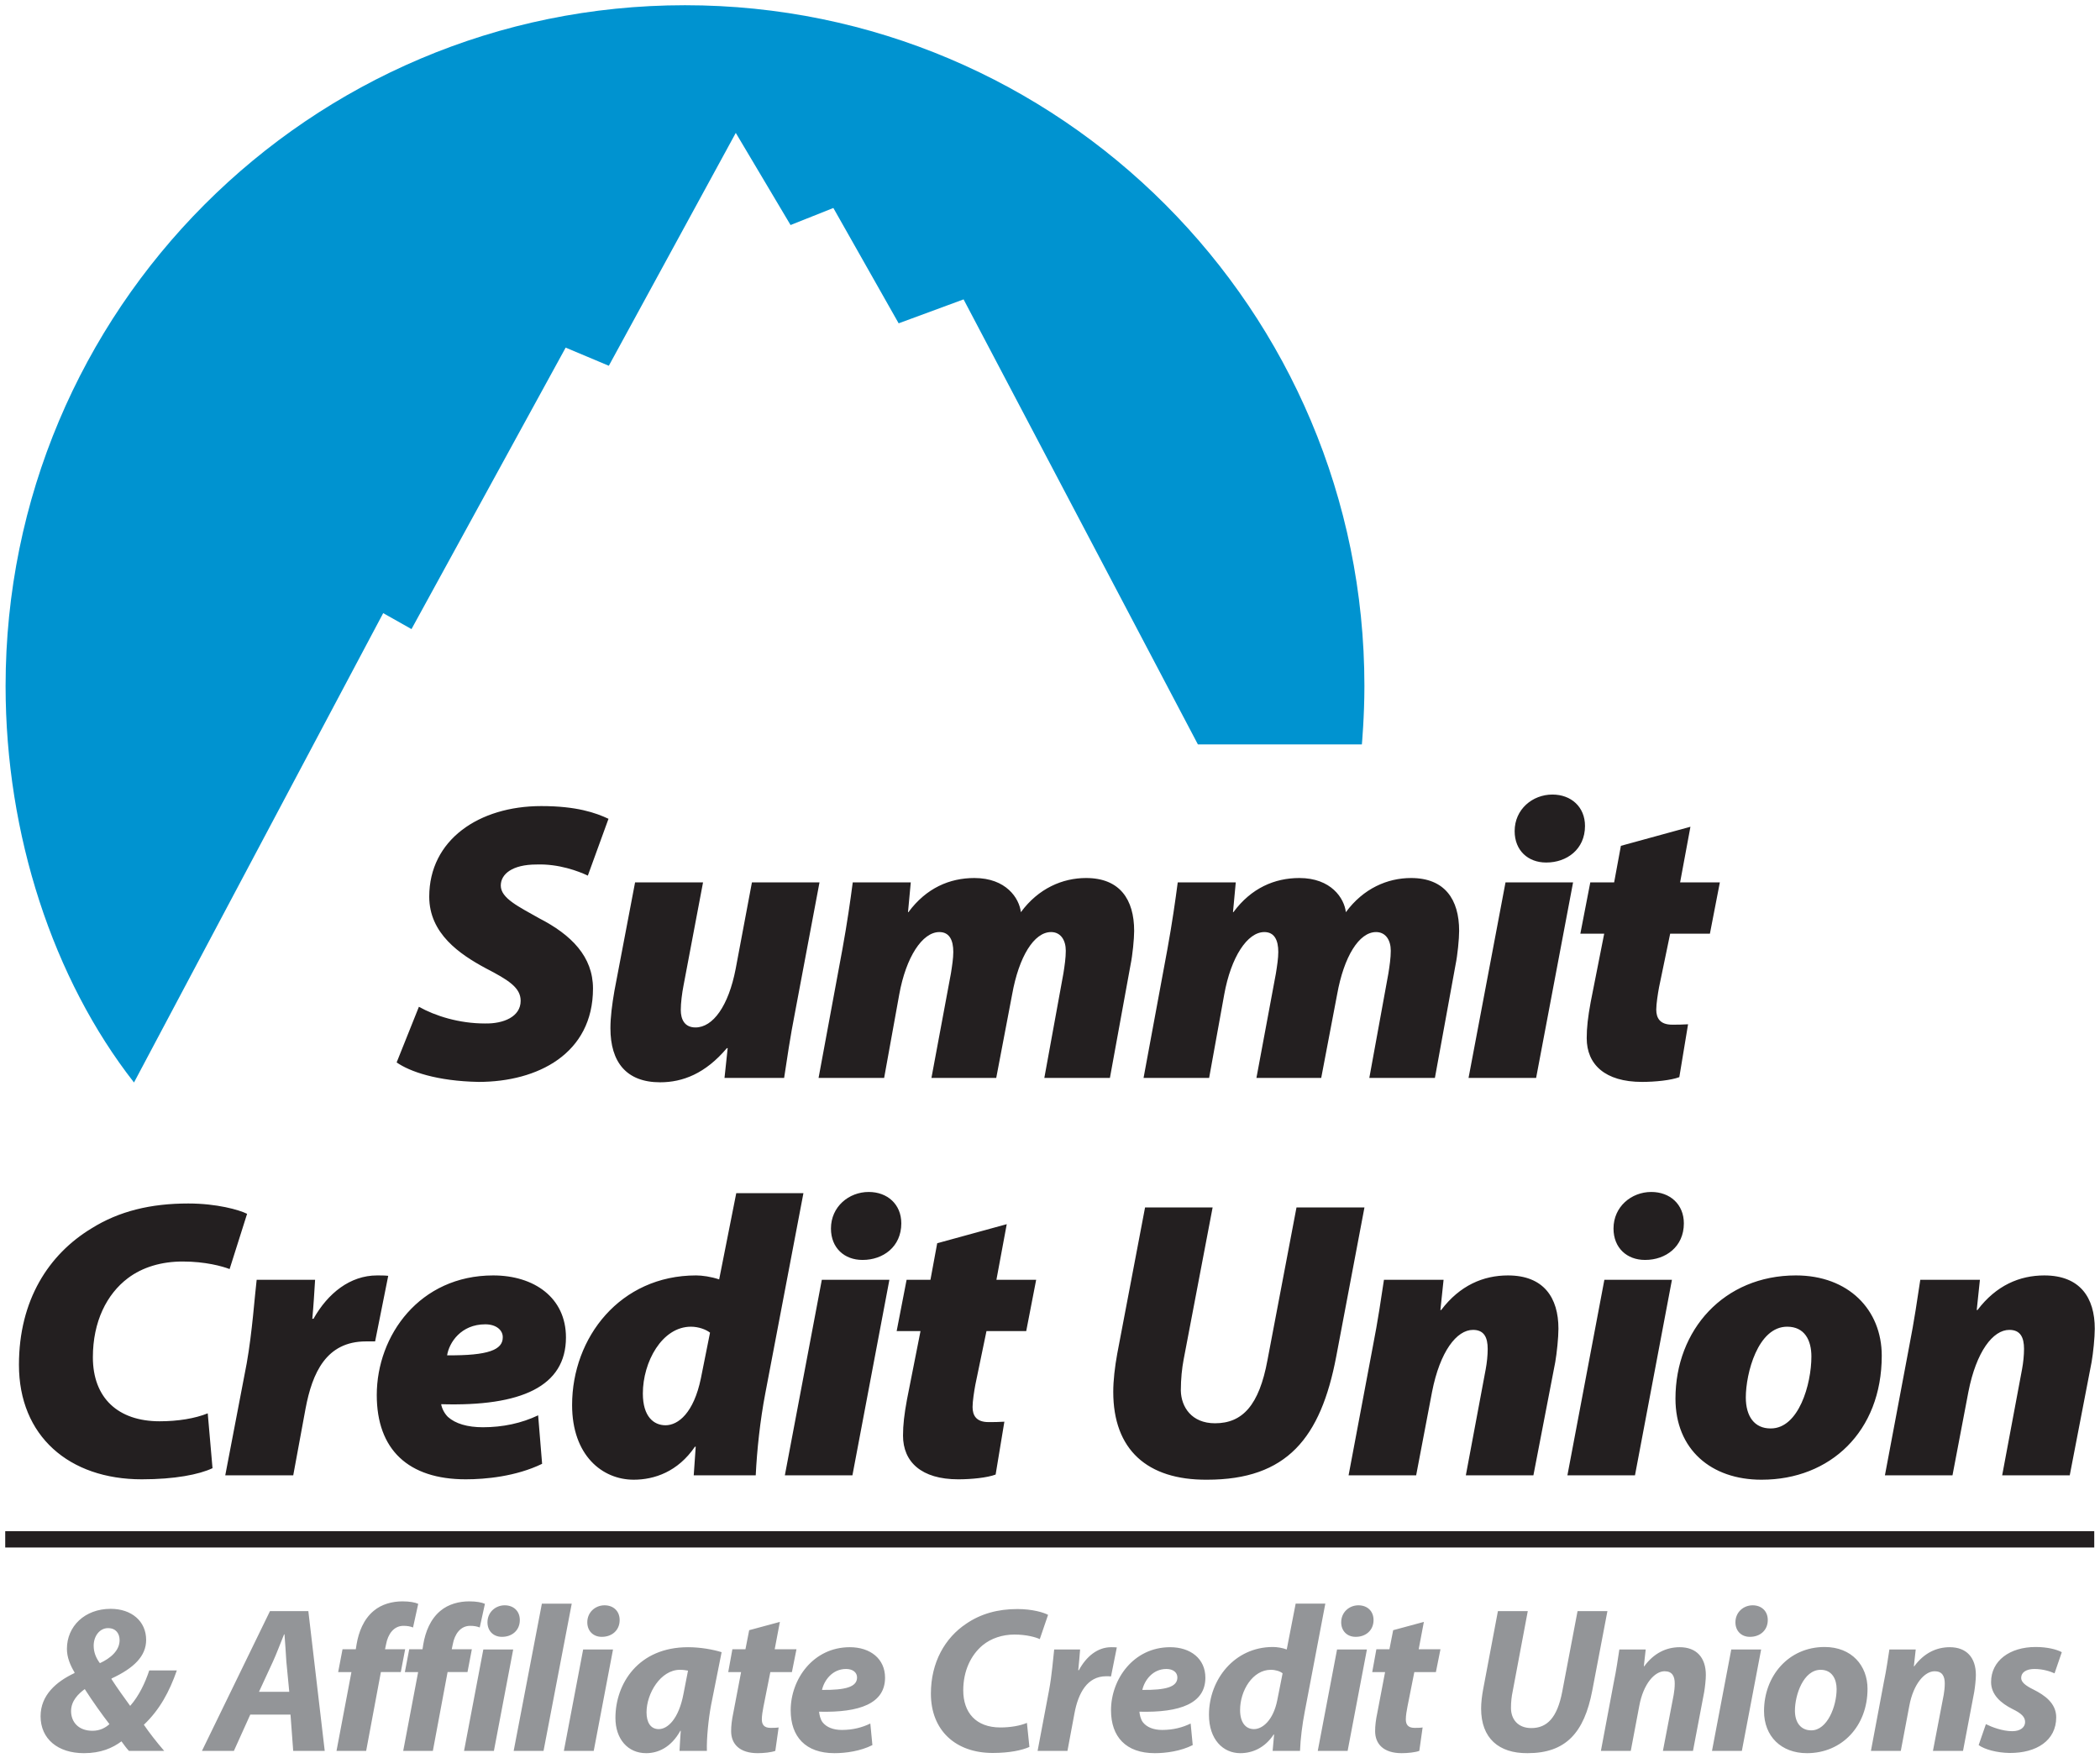
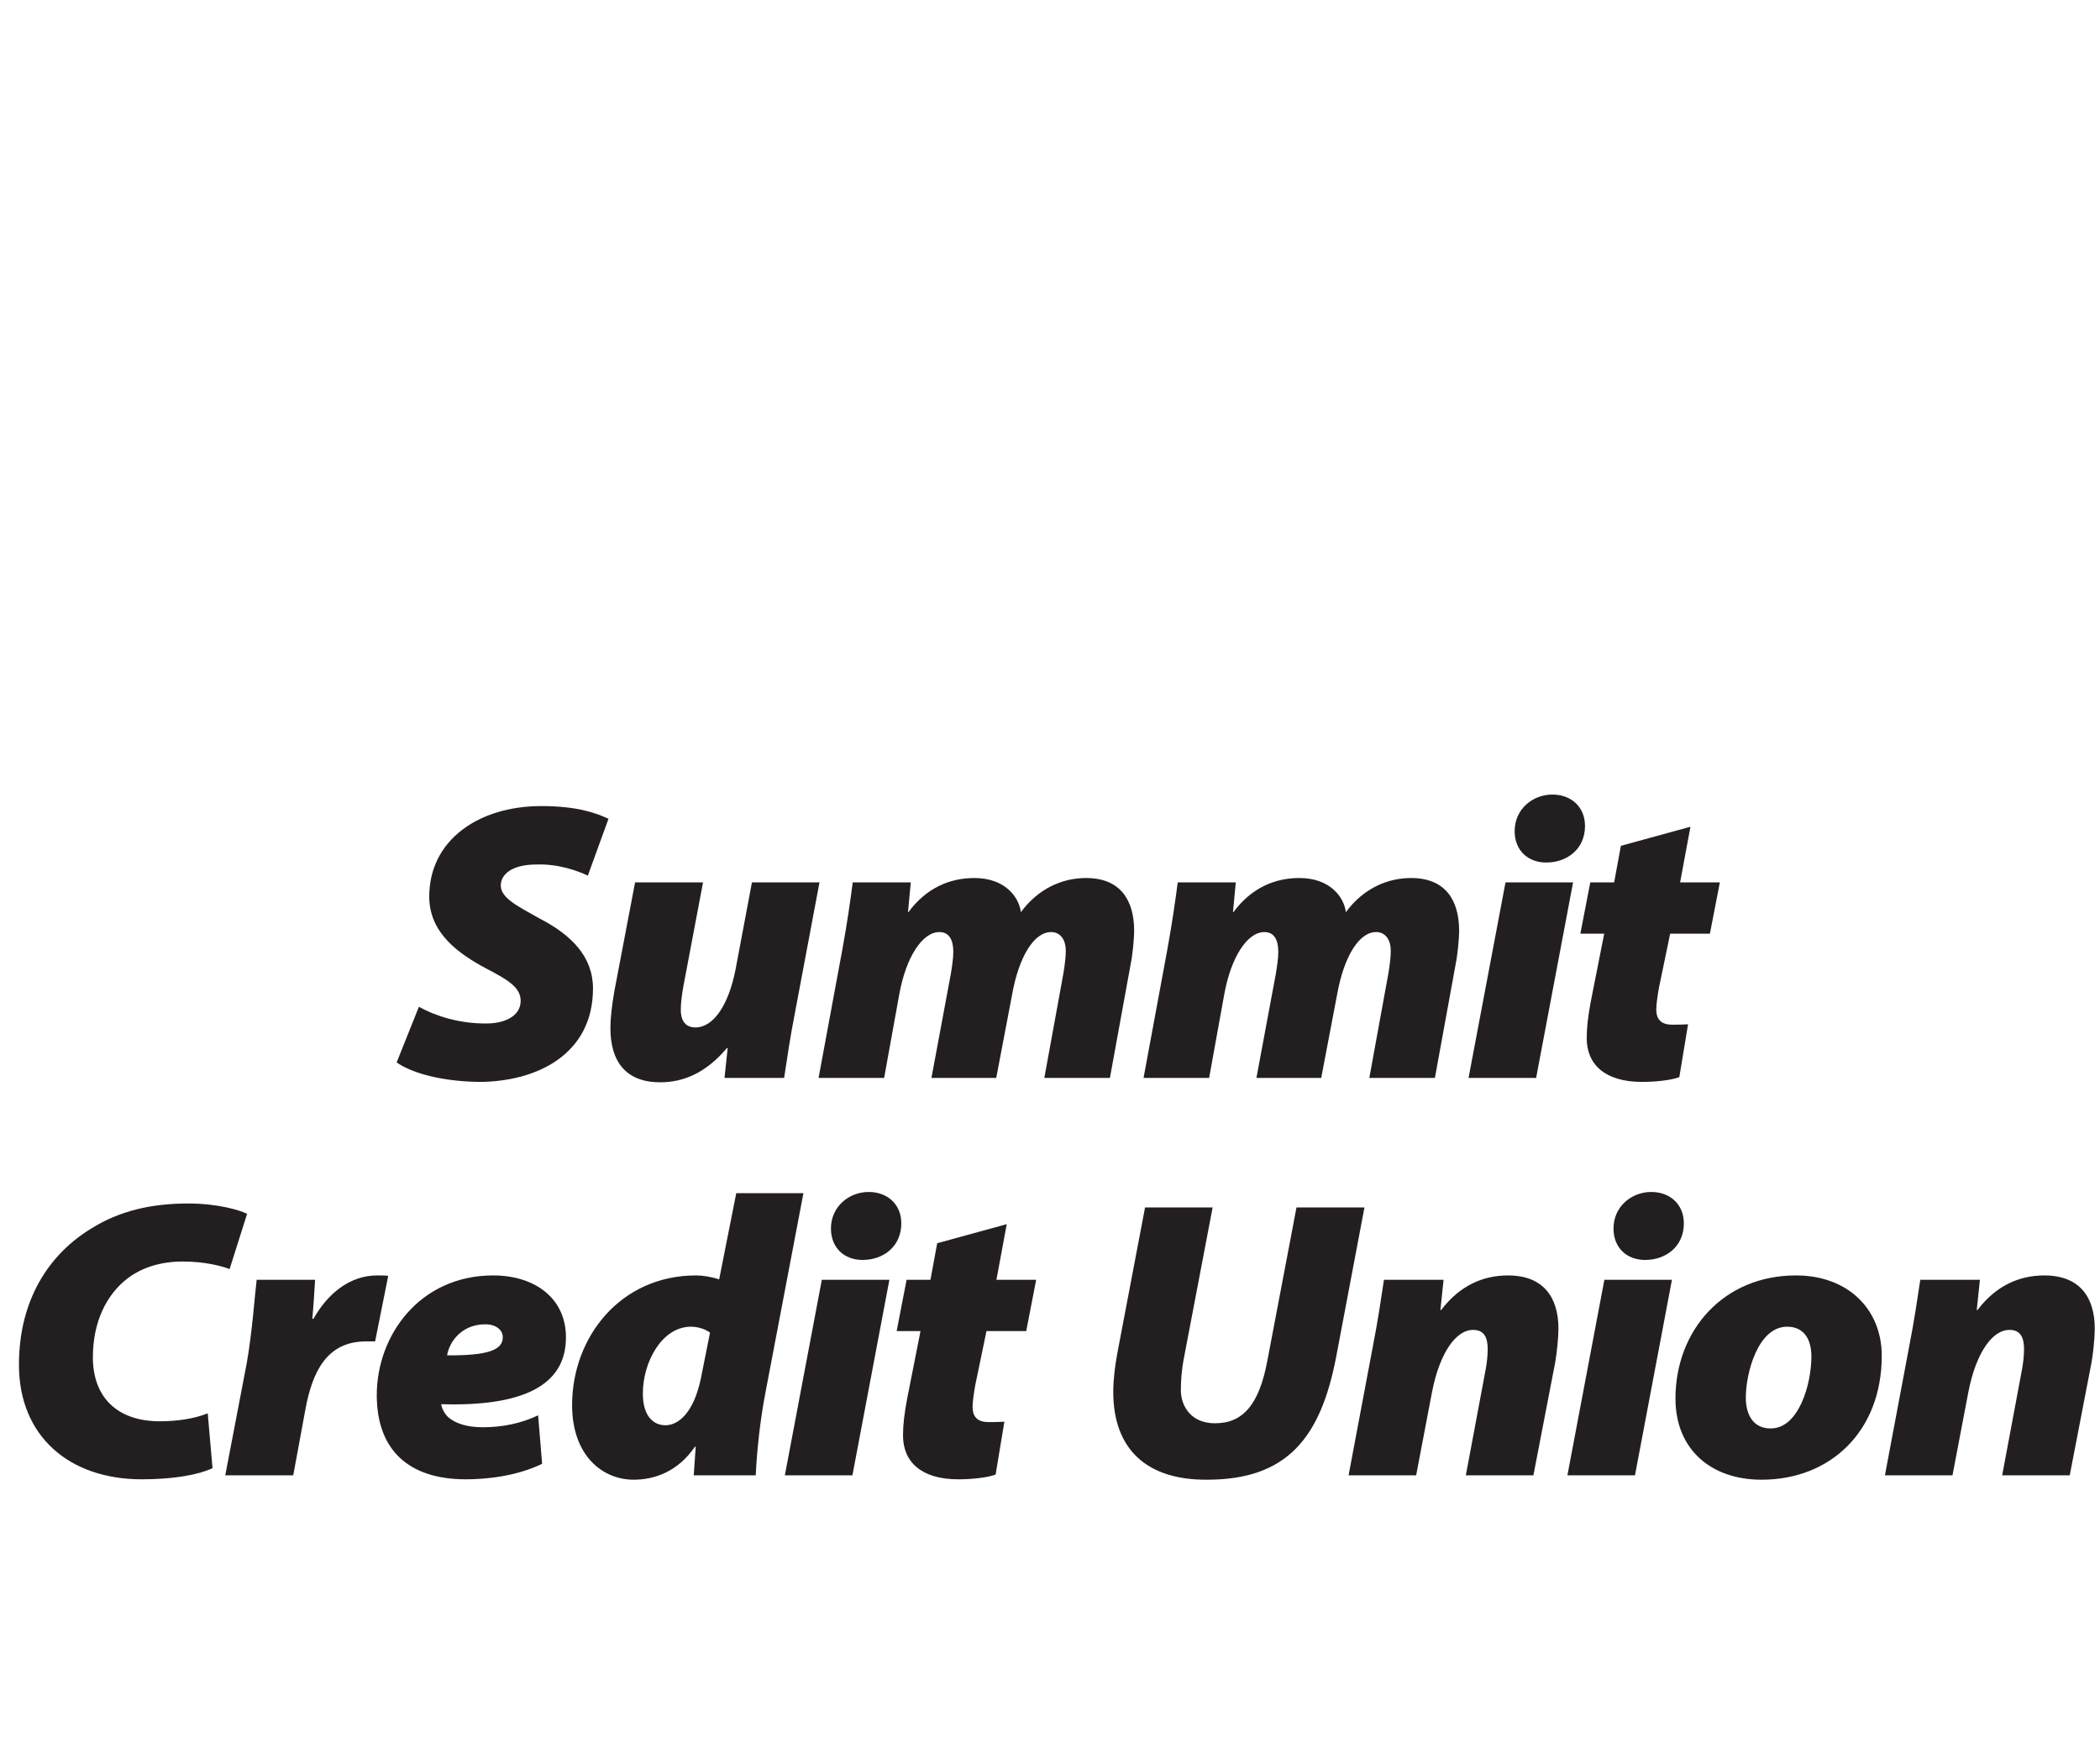
<svg xmlns="http://www.w3.org/2000/svg" xmlns:xlink="http://www.w3.org/1999/xlink" id="Affiliate_stacked" viewBox="0 0 578.88 484.747">
  <defs>
    <style>
      .cls-1 {
        fill: #231f20;
      }

      .cls-2 {
        fill: #939598;
      }

      .cls-3 {
        fill: #0093d0;
      }
    </style>
    <symbol id="Logo-Summit_Credit_Union-Affiliate_stacked" viewBox="0 0 576 481.868">
      <g>
-         <path class="cls-3" d="M111.991,171.986l42.497-77.594,11.899,5,34.997-64.195,15.099,25.398,11.799-4.7,17.999,31.797,17.899-6.599,64.595,122.69h45.196s.7-7.699.7-16.099C374.67,83.993,290.777,0,187.385,0,83.893,0,.1,83.993.1,187.685c0,40.997,13.099,80.793,35.397,109.291l68.695-129.39,7.799,4.4Z" />
        <path class="cls-1" d="M114.035,276.106c4.492,2.519,11.066,4.601,18.188,4.601,5.149.109,9.861-1.862,9.861-6.245,0-3.616-3.287-5.698-9.642-8.985-7.122-3.835-15.558-9.532-15.558-19.722,0-15.668,13.696-24.98,30.897-24.98,9.751,0,15.01,1.863,18.517,3.507l-5.698,15.668c-2.52-1.206-7.998-3.287-14.134-3.068-6.684,0-9.861,2.63-9.861,5.807,0,3.506,4.931,5.806,10.518,8.984,8.985,4.602,14.901,10.628,14.901,19.393,0,17.969-15.23,25.748-31.555,25.748-11.505-.219-18.955-2.848-22.57-5.369l6.136-15.339ZM224.461,241.812l-6.683,35.499c-1.425,7.231-2.301,13.367-3.068,18.407h-16.435l.876-8.217h-.219c-5.917,7.012-12.162,9.422-18.407,9.422-9.313,0-13.695-5.587-13.695-14.9,0-3.068.438-6.464,1.096-10.299l5.697-29.912h18.735l-5.369,28.378c-.438,2.191-.766,4.93-.766,6.792,0,2.52.986,4.821,4.054,4.821,4.82,0,9.094-5.917,11.066-16.106l4.492-23.885h18.626ZM224.204,295.718l6.574-35.499c1.315-7.231,2.191-13.367,2.848-18.407h15.997l-.767,8.217h.109c4.931-6.683,11.395-9.422,18.188-9.422,8.765,0,12.381,5.587,12.819,9.422,4.821-6.574,11.505-9.422,17.969-9.422,9.313,0,13.257,5.917,13.257,14.572,0,2.191-.438,6.683-.986,9.313l-5.697,31.226h-18.078l5.259-28.815c.329-2.082.657-4.273.657-6.246,0-2.958-1.424-5.15-4.054-5.15-4.711,0-8.875,6.793-10.737,17.202l-4.383,23.009h-17.859l5.369-28.815c.329-2.082.657-4.164.657-5.917,0-3.287-1.096-5.479-3.835-5.479-4.712,0-9.203,6.903-11.066,17.202l-4.164,23.009h-18.078ZM313.789,295.718l6.574-35.499c1.315-7.231,2.191-13.367,2.848-18.407h15.997l-.767,8.217h.109c4.931-6.683,11.395-9.422,18.188-9.422,8.765,0,12.381,5.587,12.819,9.422,4.821-6.574,11.505-9.422,17.969-9.422,9.313,0,13.257,5.917,13.257,14.572,0,2.191-.438,6.683-.986,9.313l-5.697,31.226h-18.078l5.259-28.815c.329-2.082.657-4.273.657-6.246,0-2.958-1.424-5.15-4.054-5.15-4.711,0-8.875,6.793-10.737,17.202l-4.383,23.009h-17.859l5.369-28.815c.329-2.082.657-4.164.657-5.917,0-3.287-1.096-5.479-3.835-5.479-4.712,0-9.203,6.903-11.066,17.202l-4.164,23.009h-18.078ZM403.374,295.718l10.19-53.906h18.626l-10.19,53.906h-18.626ZM424.74,236.334c-4.931,0-8.656-3.287-8.656-8.656,0-6.026,4.93-10.08,10.408-10.08,5.149,0,8.984,3.396,8.984,8.656,0,6.464-5.04,10.08-10.628,10.08h-.109ZM464.542,226.473l-2.849,15.339h10.957l-2.74,14.134h-10.956l-3.068,14.792c-.329,1.753-.766,4.601-.766,6.135,0,2.301.986,4.164,4.383,4.164,1.315,0,2.848,0,4.383-.109l-2.41,14.572c-2.301.876-6.684,1.314-10.299,1.314-10.19,0-15.229-4.821-15.229-12.052,0-2.959.329-5.807,1.096-9.971l3.725-18.845h-6.574l2.739-14.134h6.574l1.862-10.08,19.174-5.258ZM57.142,403.303c-3.725,1.754-10.409,3.068-19.503,3.068-20.05,0-33.855-11.942-33.855-31.554,0-17.86,8.217-30.459,19.941-37.581,7.669-4.821,16.435-6.903,26.734-6.903,7.888,0,14.024,1.753,16.215,2.848l-4.821,15.23c-1.972-.767-6.684-2.082-12.929-2.082-5.807,0-11.066,1.534-15.12,4.601-5.807,4.383-9.642,11.942-9.642,21.804,0,11.175,6.903,17.639,18.407,17.639,5.04,0,9.751-.766,13.257-2.191l1.315,15.12ZM60.654,405.275l5.917-30.897c1.534-8.656,2.191-18.517,2.74-23.009h16.106c-.219,3.616-.438,7.231-.767,10.737h.329c3.944-7.012,10.08-11.942,17.53-11.942.986,0,2.081,0,3.068.109l-3.615,18.079h-2.52c-10.956,0-14.791,8.656-16.654,18.516l-3.396,18.407h-18.736ZM147.997,402.098c-7.231,3.507-15.668,4.273-21.036,4.273-15.887,0-24.543-8.217-24.543-23.228,0-16.435,11.833-32.979,32.102-32.979,11.285,0,20.05,6.135,20.05,17.092,0,13.476-12.271,19.064-34.404,18.407.219,1.205.877,2.519,1.863,3.506,2.082,1.863,5.369,2.848,9.642,2.848,5.478,0,10.628-1.096,15.23-3.287l1.096,13.367ZM137.149,367.147c0-1.862-1.753-3.506-4.821-3.506-6.683,0-9.97,5.04-10.518,8.546,11.395.109,15.339-1.534,15.339-4.93v-.11ZM220.031,327.485l-10.518,55.22c-1.424,7.451-2.301,15.668-2.63,22.57h-17.092l.548-7.889h-.219c-4.711,6.903-11.175,9.094-16.873,9.094-8.656,0-16.983-6.683-16.983-20.598,0-18.625,13.257-35.718,34.184-35.718,1.644,0,4.054.328,6.355,1.096l4.712-23.775h18.516ZM194.283,365.942c-1.096-.877-3.178-1.643-5.259-1.643-7.998,0-13.257,9.751-13.257,18.407,0,6.464,3.068,8.765,6.245,8.765,3.506,0,7.779-3.396,9.751-12.929l2.52-12.6ZM214.91,405.275l10.19-53.906h18.626l-10.19,53.906h-18.626ZM236.275,345.892c-4.931,0-8.656-3.287-8.656-8.656,0-6.026,4.93-10.08,10.408-10.08,5.149,0,8.984,3.396,8.984,8.656,0,6.464-5.04,10.08-10.628,10.08h-.109ZM276.078,336.031l-2.849,15.339h10.957l-2.74,14.134h-10.956l-3.068,14.792c-.329,1.753-.766,4.601-.766,6.135,0,2.301.986,4.164,4.383,4.164,1.315,0,2.848,0,4.383-.109l-2.41,14.572c-2.301.876-6.684,1.314-10.299,1.314-10.19,0-15.23-4.821-15.23-12.052,0-2.959.329-5.807,1.096-9.971l3.725-18.845h-6.574l2.739-14.134h6.574l1.862-10.08,19.174-5.258ZM332.827,331.429l-7.998,41.963c-.438,2.301-.766,5.259-.766,8.546.109,4.492,2.958,8.984,9.423,8.984,7.56,0,12.162-4.93,14.462-17.421l7.998-42.073h18.735l-7.779,41.087c-4.273,22.461-13.586,33.965-35.608,33.965-16.544.109-25.857-8.326-25.857-24.214,0-3.178.438-6.902,1.096-10.518l7.669-40.32h18.626ZM370.305,405.275l6.684-35.499c1.425-7.231,2.301-13.367,3.068-18.407h16.435l-.877,8.328h.219c5.149-6.793,11.614-9.532,18.407-9.532,9.861,0,13.915,6.135,13.915,14.681,0,2.411-.438,6.683-.876,9.203l-6.026,31.226h-18.626l5.479-29.253c.329-1.753.548-3.835.548-5.588,0-3.176-.986-5.258-4.054-5.258-4.492,0-9.094,5.917-11.285,17.091l-4.383,23.009h-18.626ZM430.626,405.275l10.19-53.906h18.626l-10.19,53.906h-18.626ZM451.991,345.892c-4.931,0-8.656-3.287-8.656-8.656,0-6.026,4.93-10.08,10.408-10.08,5.149,0,8.984,3.396,8.984,8.656,0,6.464-5.04,10.08-10.628,10.08h-.109ZM484.08,406.48c-13.805,0-23.666-8.326-23.666-22.351,0-18.954,13.367-33.965,33.198-33.965,14.463,0,23.666,9.422,23.666,22.132,0,20.927-14.243,34.184-33.089,34.184h-.109ZM486.709,392.347c7.67,0,11.176-12.162,11.176-19.831,0-4.492-1.863-8.217-6.684-8.217-8.108,0-11.395,12.929-11.395,19.502,0,5.259,2.41,8.546,6.793,8.546h.109ZM518.15,405.275l6.684-35.499c1.424-7.231,2.301-13.367,3.068-18.407h16.435l-.877,8.328h.219c5.149-6.793,11.614-9.532,18.407-9.532,9.861,0,13.915,6.135,13.915,14.681,0,2.411-.438,6.683-.876,9.203l-6.026,31.226h-18.626l5.479-29.253c.329-1.753.548-3.835.548-5.588,0-3.176-.986-5.258-4.054-5.258-4.492,0-9.094,5.917-11.285,17.091l-4.383,23.009h-18.626Z" />
-         <rect class="cls-1" x="0" y="420.666" width="575.854" height="4.5" />
-         <path class="cls-2" d="M34.102,481.238c-.8-.857-1.372-1.715-2.058-2.63-2.458,1.829-5.66,3.259-10.348,3.259-7.204,0-11.949-3.945-11.949-10.176,0-5.832,4.345-9.548,9.319-11.892l.057-.172c-1.201-2.001-2.116-4.173-2.116-6.517,0-6.232,4.917-11.034,12.063-11.034,5.774,0,9.776,3.43,9.776,8.575,0,4.46-3.373,7.776-9.548,10.634v.172c1.544,2.401,3.602,5.259,5.146,7.374,2.458-2.801,4.116-6.345,5.259-9.776h7.604c-2.058,5.888-4.745,10.862-9.09,14.978,1.486,2.173,3.43,4.688,5.603,7.204h-9.719ZM28.728,473.863c-1.944-2.515-4.573-6.174-6.803-9.661-1.715,1.258-3.773,3.202-3.773,6.06,0,2.972,2.001,5.431,5.889,5.431,2.058,0,3.545-.801,4.688-1.83ZM24.383,452.253c0,1.772.629,3.373,1.715,4.802,2.973-1.372,5.431-3.488,5.431-6.346,0-1.772-.972-3.316-3.201-3.316s-3.945,2.115-3.945,4.86ZM67.55,471.233l-4.516,10.005h-8.805l18.752-38.533h10.576l4.517,38.533h-8.69l-.744-10.005h-11.091ZM78.298,464.945l-.8-8.289c-.115-2.115-.343-5.203-.515-7.546h-.114c-.972,2.344-2.058,5.317-3.088,7.546l-3.83,8.289h8.347ZM91.319,481.238l4.116-21.725h-3.659l1.201-6.289h3.659l.229-1.43c.572-3.315,1.887-6.803,4.688-9.147,2.229-1.887,5.202-2.63,7.947-2.63,2.001,0,3.487.285,4.345.685l-1.43,6.518c-.686-.286-1.543-.458-2.63-.458-2.687,0-4.288,2.287-4.802,5.088l-.286,1.372h5.545l-1.201,6.289h-5.488l-4.059,21.725h-8.175ZM109.706,481.238l4.116-21.725h-3.659l1.201-6.289h3.659l.229-1.43c.572-3.315,1.887-6.803,4.688-9.147,2.229-1.887,5.202-2.63,7.947-2.63,2.001,0,3.487.285,4.345.685l-1.43,6.518c-.686-.286-1.543-.458-2.63-.458-2.687,0-4.288,2.287-4.802,5.088l-.286,1.372h5.545l-1.201,6.289h-5.488l-4.059,21.725h-8.175ZM126.475,481.238l5.317-27.956h8.232l-5.316,27.956h-8.233ZM136.88,449.794c-2.286,0-3.945-1.601-3.945-4.002,0-2.801,2.229-4.688,4.745-4.688,2.458,0,4.173,1.601,4.173,4.059,0,2.916-2.229,4.63-4.859,4.63h-.114ZM140.157,481.238l7.775-40.59h8.232l-7.775,40.59h-8.233ZM153.993,481.238l5.317-27.956h8.232l-5.316,27.956h-8.233ZM164.398,449.794c-2.286,0-3.945-1.601-3.945-4.002,0-2.801,2.229-4.688,4.745-4.688,2.458,0,4.173,1.601,4.173,4.059,0,2.916-2.229,4.63-4.859,4.63h-.114ZM185.873,481.238c.057-1.658.229-3.545.343-5.545h-.114c-2.573,4.63-6.174,6.174-9.433,6.174-5.031,0-8.461-3.887-8.461-9.719,0-9.433,6.289-19.494,20.01-19.494,3.373,0,6.917.629,9.261,1.372l-2.915,14.636c-.686,3.601-1.258,9.09-1.143,12.577h-7.547ZM188.216,459.113c-.629-.114-1.372-.229-2.229-.229-5.317,0-9.205,6.518-9.205,11.72,0,2.745,1.086,4.631,3.373,4.631,2.458,0,5.488-2.801,6.803-9.662l1.258-6.46ZM213.539,445.678l-1.429,7.546h6.003l-1.258,6.289h-5.946l-1.887,9.491c-.229,1.086-.458,2.573-.458,3.545,0,1.372.572,2.344,2.401,2.344.686,0,1.543,0,2.23-.114l-.915,6.46c-1.086.4-3.144.629-4.859.629-4.974,0-7.318-2.515-7.318-6.06,0-1.486.171-3.03.629-5.203l2.116-11.091h-3.545l1.143-6.289h3.602l1.029-5.259,8.461-2.287ZM239.044,479.638c-3.259,1.658-7.318,2.229-10.463,2.229-7.947,0-12.062-4.516-12.062-11.834,0-8.519,6.174-17.38,16.293-17.38,5.66,0,9.719,3.201,9.719,8.404,0,7.089-6.917,9.661-18.18,9.376.058.8.343,2.058.915,2.858,1.086,1.43,2.973,2.173,5.374,2.173,3.03,0,5.603-.686,7.832-1.772l.572,5.946ZM231.783,458.656c-3.831,0-6.06,3.202-6.632,5.774,6.46.058,9.662-.8,9.662-3.43,0-1.372-1.143-2.344-3.03-2.344ZM282.324,480.152c-2.058.914-5.488,1.657-10.119,1.657-10.234,0-17.037-6.231-17.037-16.35,0-8.633,3.887-15.379,9.719-19.266,4.002-2.744,8.69-4.059,14.121-4.059,4.173,0,7.318.972,8.461,1.601l-2.287,6.689c-1.086-.515-3.659-1.258-6.975-1.258s-6.46,1.029-8.804,2.973c-3.201,2.686-5.317,7.032-5.317,12.405,0,6.118,3.487,10.234,10.234,10.234,2.744,0,5.431-.457,7.318-1.258l.686,6.632ZM284.579,481.238l3.144-16.636c.801-4.231,1.143-8.918,1.43-11.319h7.146c-.171,1.887-.286,3.773-.514,5.716h.171c2.001-3.716,5.088-6.345,8.918-6.345.515,0,1.029,0,1.544.057l-1.601,8.004c-.4-.058-.857-.058-1.315-.058-5.259,0-7.718,4.688-8.747,10.176l-1.944,10.405h-8.233ZM327.344,479.638c-3.259,1.658-7.318,2.229-10.463,2.229-7.947,0-12.062-4.516-12.062-11.834,0-8.519,6.174-17.38,16.293-17.38,5.66,0,9.719,3.201,9.719,8.404,0,7.089-6.917,9.661-18.18,9.376.058.8.343,2.058.915,2.858,1.086,1.43,2.973,2.173,5.374,2.173,3.03,0,5.603-.686,7.832-1.772l.572,5.946ZM320.083,458.656c-3.831,0-6.06,3.202-6.632,5.774,6.46.058,9.662-.8,9.662-3.43,0-1.372-1.143-2.344-3.03-2.344ZM363.894,440.648l-5.66,29.728c-.686,3.545-1.201,7.546-1.315,10.862h-7.547l.4-4.516h-.114c-2.458,3.716-5.889,5.145-9.204,5.145-4.745,0-8.633-3.773-8.633-10.576,0-9.719,7.032-18.695,17.608-18.695,1.143,0,2.63.229,3.831.686l2.458-12.635h8.175ZM352.118,459.856c-.686-.571-1.944-.972-3.259-.972-4.974,0-8.461,5.717-8.461,11.091,0,3.374,1.486,5.26,3.83,5.26,2.401,0,5.316-2.515,6.403-7.89l1.487-7.49ZM361.81,481.238l5.317-27.956h8.232l-5.316,27.956h-8.233ZM372.215,449.794c-2.286,0-3.945-1.601-3.945-4.002,0-2.801,2.229-4.688,4.745-4.688,2.458,0,4.173,1.601,4.173,4.059,0,2.916-2.229,4.63-4.859,4.63h-.114ZM391.06,445.678l-1.429,7.546h6.003l-1.258,6.289h-5.946l-1.887,9.491c-.229,1.086-.458,2.573-.458,3.545,0,1.372.572,2.344,2.401,2.344.686,0,1.543,0,2.23-.114l-.915,6.46c-1.086.4-3.144.629-4.859.629-4.974,0-7.318-2.515-7.318-6.06,0-1.486.171-3.03.629-5.203l2.116-11.091h-3.545l1.143-6.289h3.602l1.029-5.259,8.461-2.287ZM419.703,442.705l-4.173,22.183c-.286,1.314-.458,2.858-.458,4.516,0,3.144,1.944,5.545,5.603,5.545,4.345,0,7.146-2.859,8.518-10.005l4.231-22.239h8.232l-4.173,21.897c-2.23,11.662-7.318,17.265-17.837,17.265-7.947.058-12.806-4.116-12.806-12.292,0-1.657.229-3.544.572-5.374l4.059-21.496h8.232ZM439.859,481.238l3.545-18.866c.743-3.545,1.143-6.575,1.543-9.09h7.261l-.514,4.63h.114c2.63-3.602,6.06-5.259,9.776-5.259,4.573,0,7.204,2.801,7.204,7.66,0,1.258-.229,3.316-.458,4.688l-3.087,16.236h-8.29l2.973-15.493c.171-.973.286-2.058.286-3.088,0-2.001-.686-3.373-2.801-3.373-2.687,0-5.832,3.373-6.975,9.547l-2.344,12.406h-8.233ZM470.482,481.238l5.317-27.956h8.232l-5.316,27.956h-8.233ZM480.887,449.794c-2.286,0-3.945-1.601-3.945-4.002,0-2.801,2.229-4.688,4.745-4.688,2.458,0,4.173,1.601,4.173,4.059,0,2.916-2.229,4.63-4.859,4.63h-.114ZM513.355,464.144c0,10.234-7.032,17.723-16.694,17.723-7.089,0-11.834-4.63-11.834-11.605,0-9.661,6.746-17.666,16.694-17.666,7.489,0,11.835,5.145,11.835,11.548ZM493.346,470.147c0,3.259,1.601,5.431,4.516,5.431,4.402,0,6.975-6.632,6.975-11.377,0-2.573-1.143-5.317-4.402-5.317-4.745,0-7.089,6.917-7.089,11.263ZM514.294,481.238l3.545-18.866c.743-3.545,1.143-6.575,1.543-9.09h7.261l-.514,4.63h.114c2.63-3.602,6.06-5.259,9.776-5.259,4.573,0,7.204,2.801,7.204,7.66,0,1.258-.229,3.316-.458,4.688l-3.087,16.236h-8.29l2.973-15.493c.171-.973.286-2.058.286-3.088,0-2.001-.686-3.373-2.801-3.373-2.687,0-5.832,3.373-6.975,9.547l-2.344,12.406h-8.233ZM545.986,473.863c1.601.801,4.573,1.944,7.261,1.944,2.344,0,3.545-1.143,3.545-2.515s-.915-2.344-3.487-3.601c-3.201-1.601-5.889-3.945-5.889-7.433,0-5.831,5.088-9.661,12.291-9.661,3.259,0,5.832.686,7.204,1.43l-2.001,5.831c-1.143-.514-3.144-1.2-5.545-1.2-2.23,0-3.659.915-3.659,2.459,0,1.143,1.143,2.115,3.373,3.201,3.087,1.544,6.289,3.773,6.289,7.66,0,6.404-5.431,9.891-12.863,9.833-3.545-.057-6.861-.972-8.518-2.172l2.001-5.775Z" />
      </g>
    </symbol>
  </defs>
  <use width="576" height="481.868" transform="translate(1.44 1.44)" xlink:href="#Logo-Summit_Credit_Union-Affiliate_stacked" />
</svg>